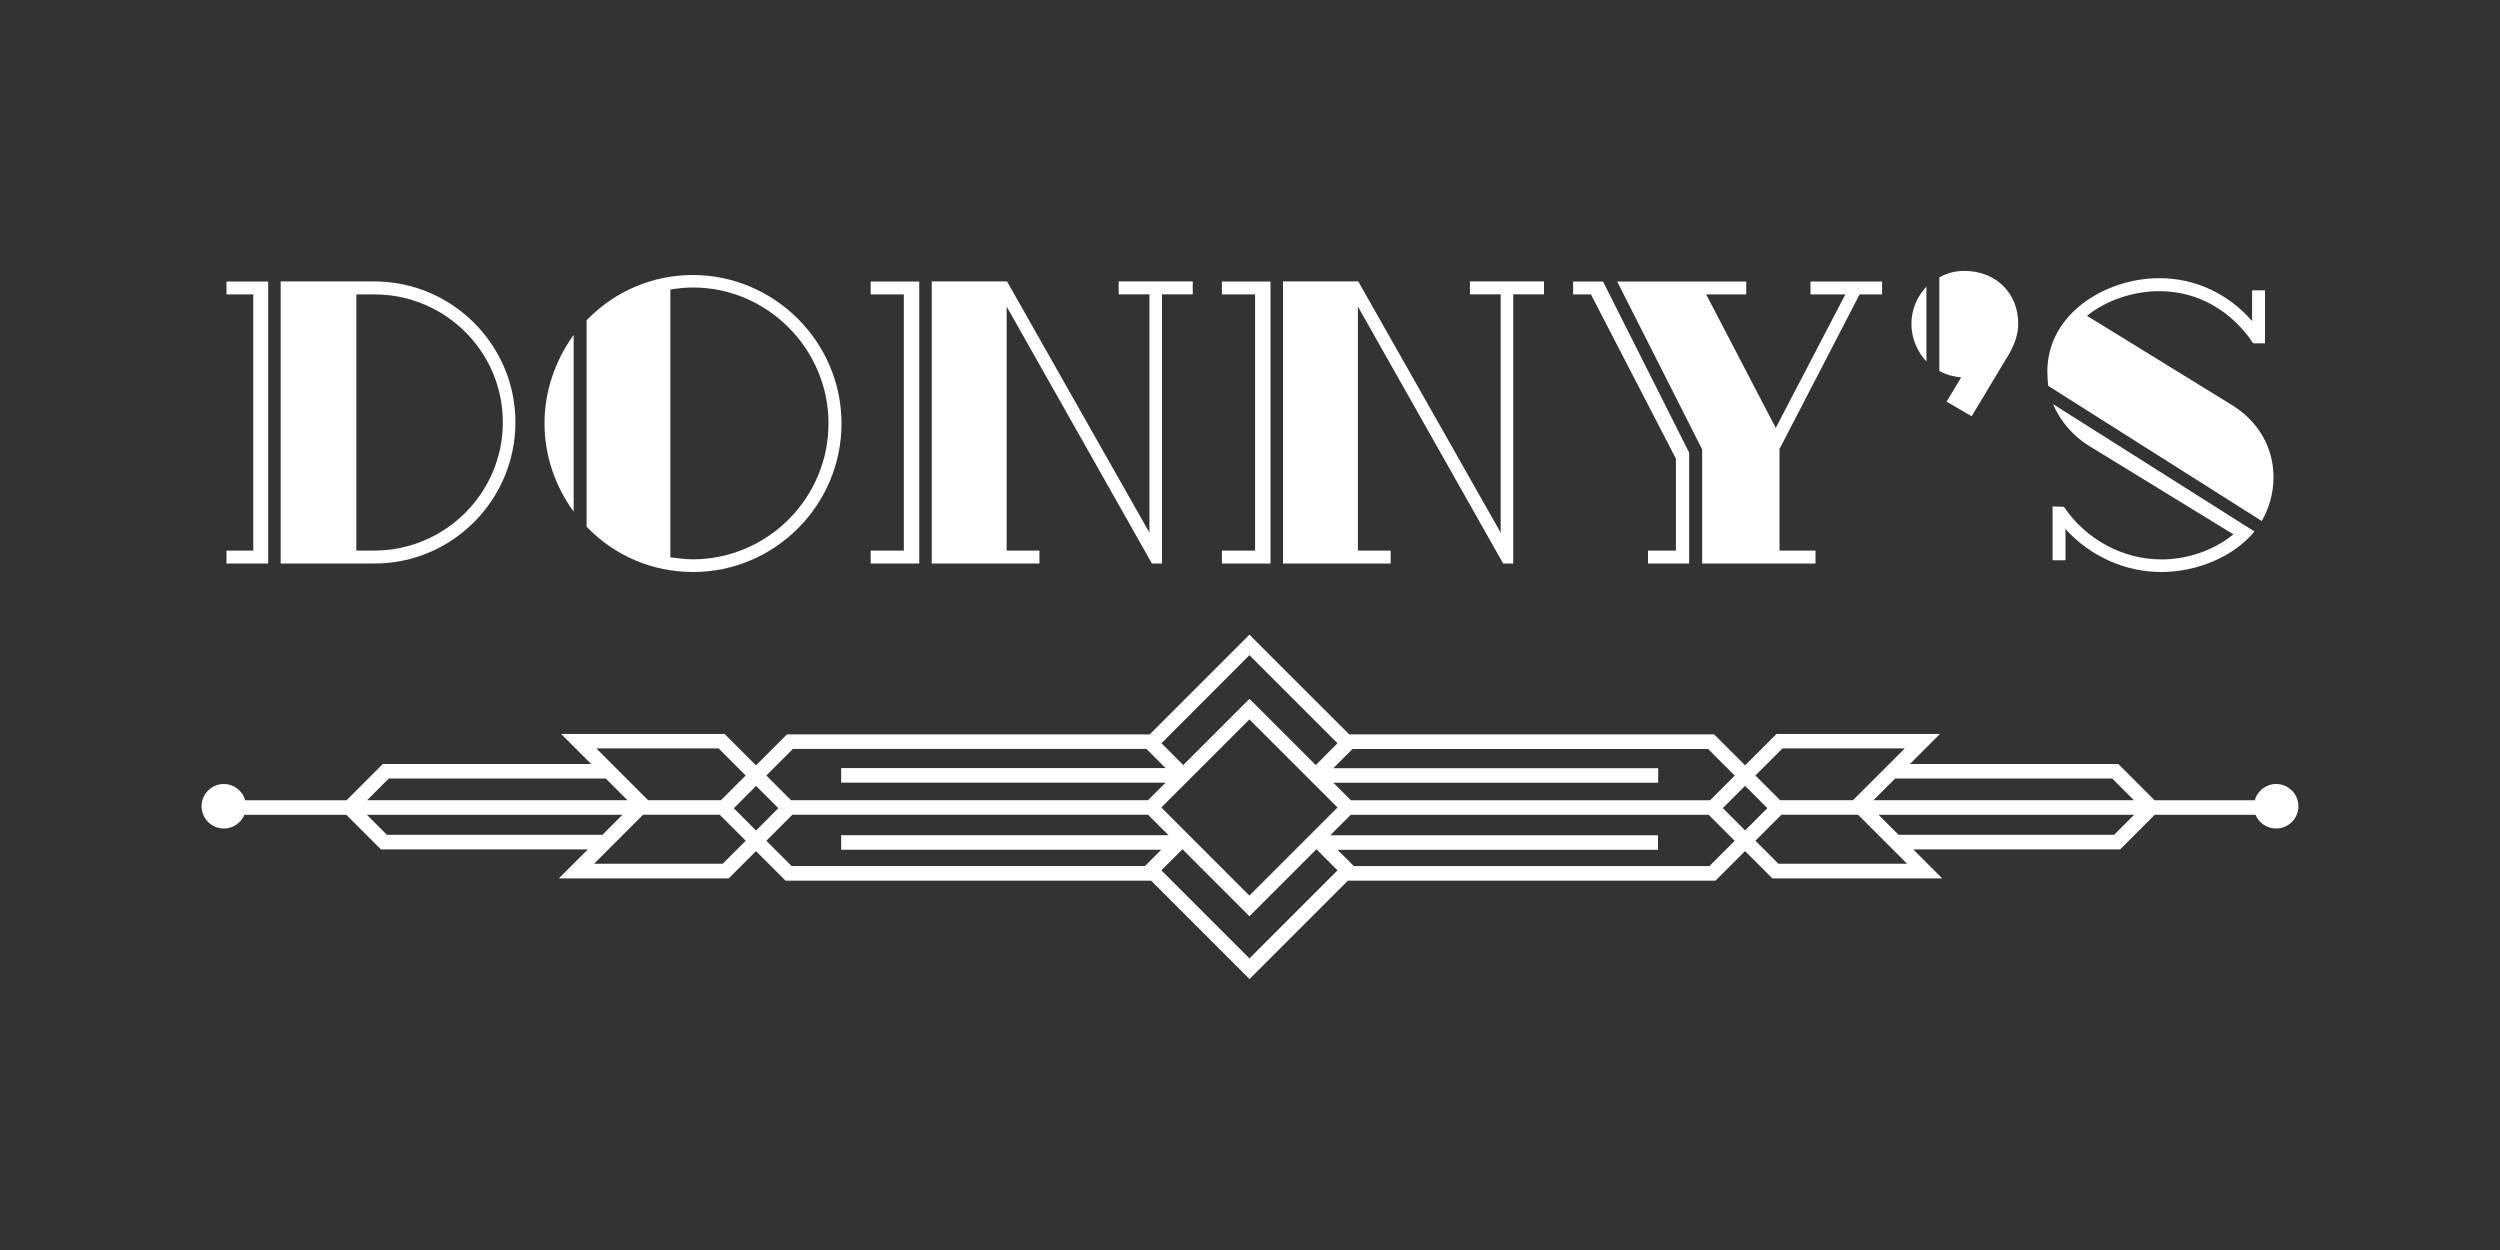
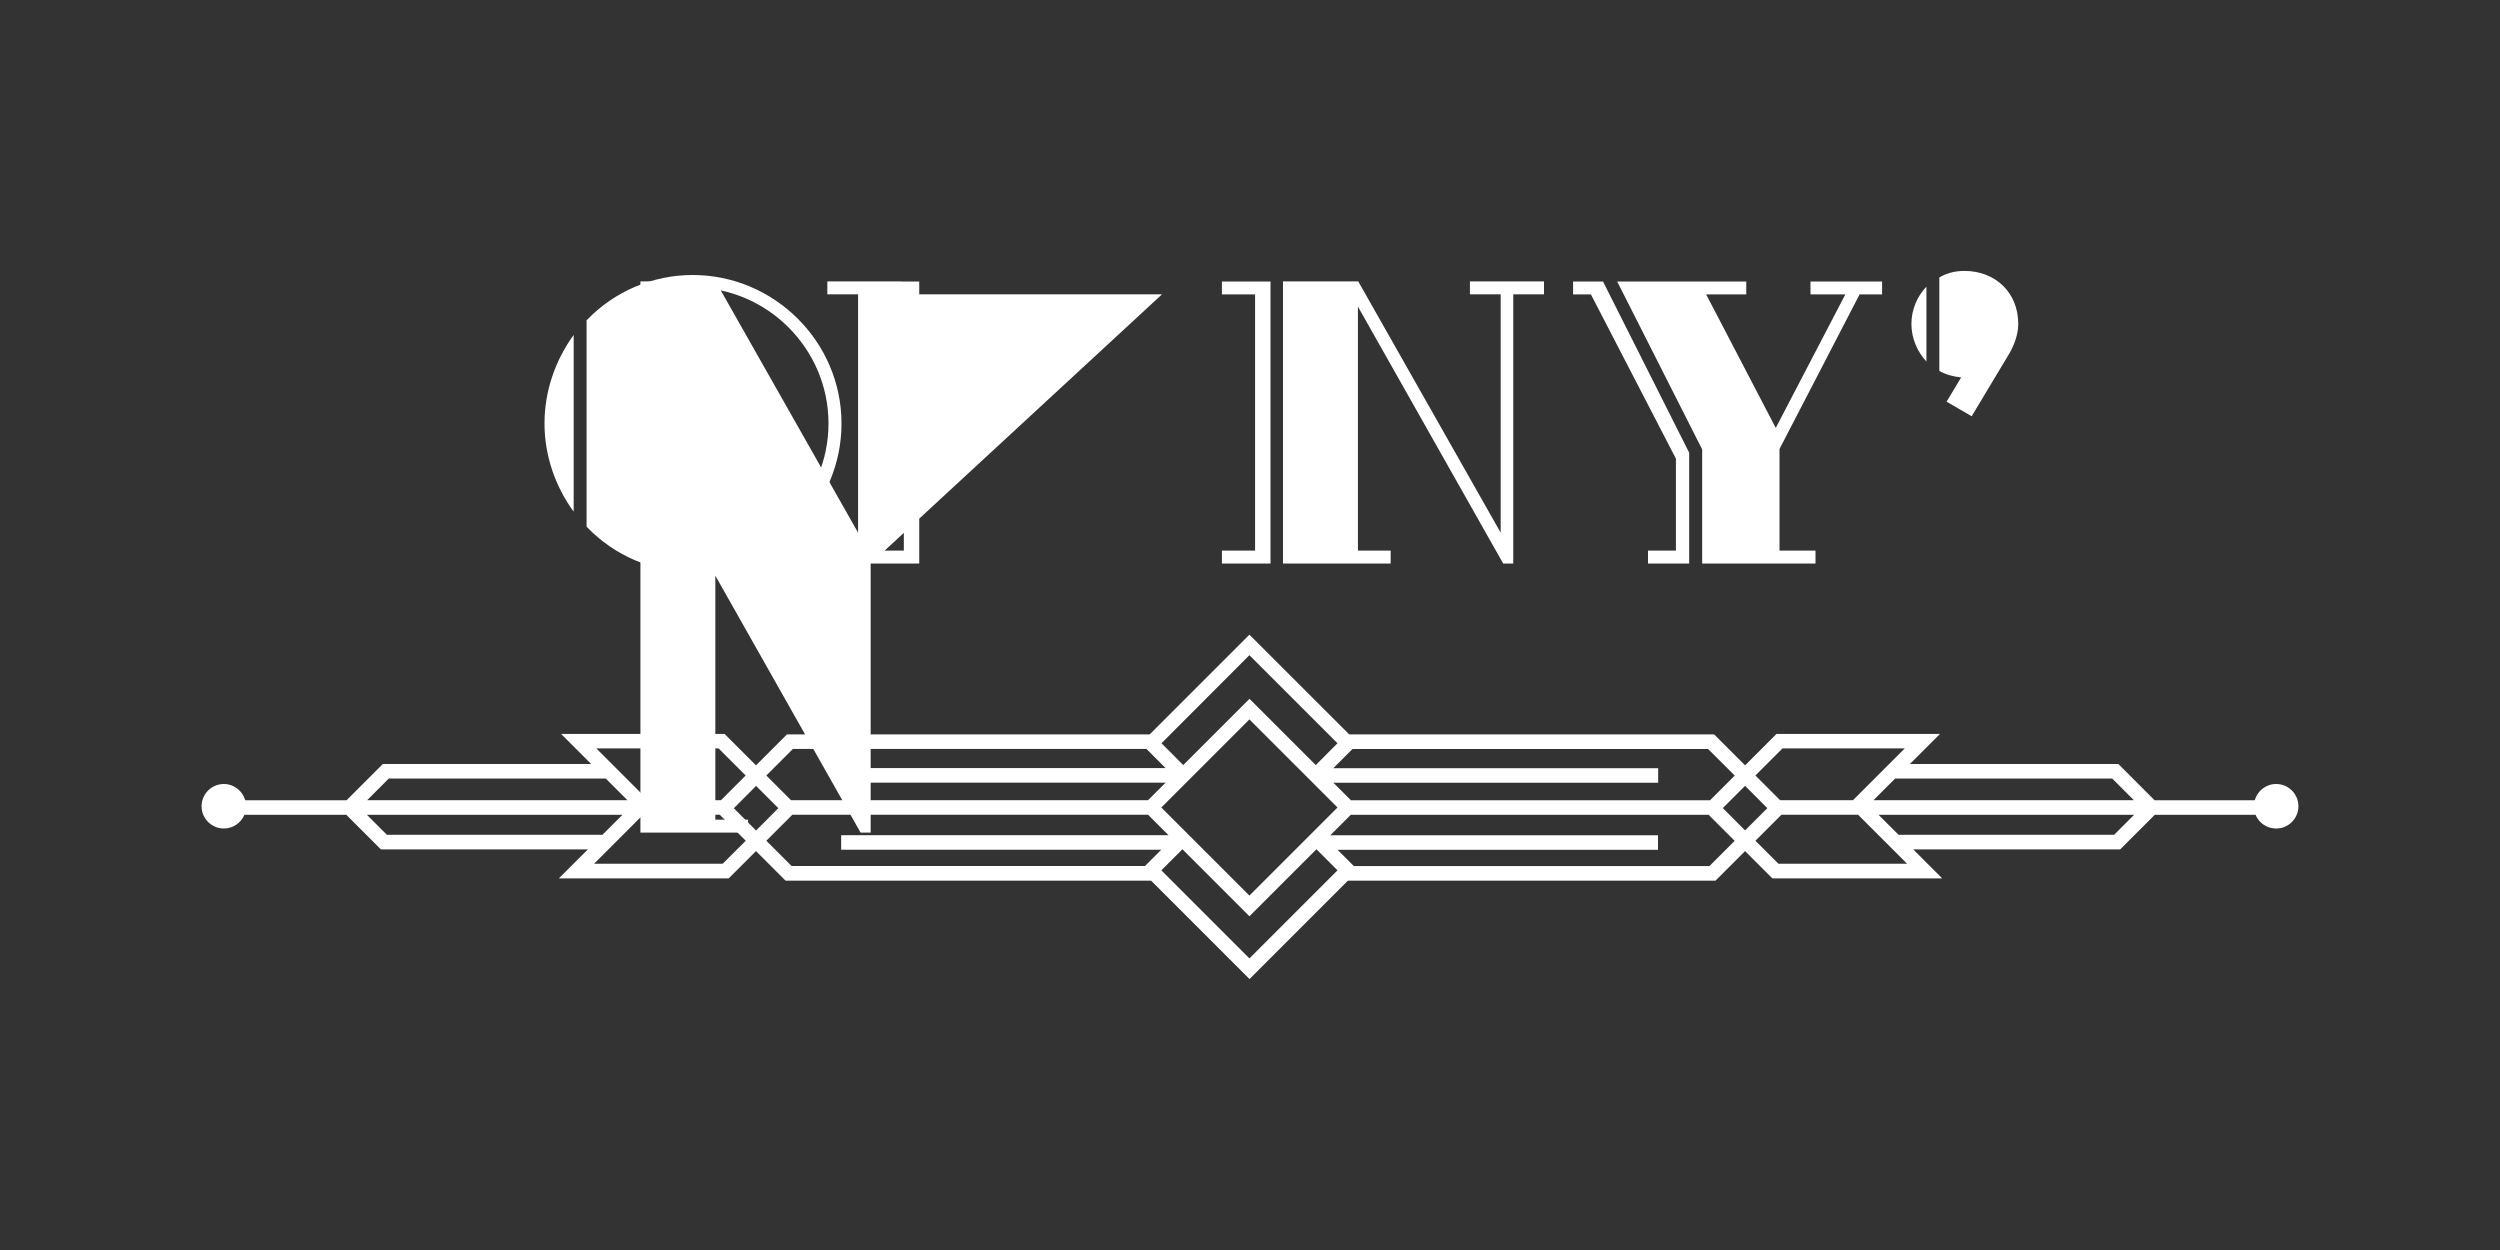
<svg xmlns="http://www.w3.org/2000/svg" id="Livello_1" x="0px" y="0px" viewBox="0 0 300 150" style="enable-background:new 0 0 300 150;" xml:space="preserve">
  <rect x="0" y="0" width="300" height="150" fill="#333333" stroke="none" />
  <style type="text/css">	.st0{fill:#FFFFFF;}</style>
  <g>
    <path class="st0" d="M273.14,94.08c-1.22,0-2.25,0.82-2.57,1.95h-12.02l-4.35-4.35h-25.01l3.61-3.61h-19.62l-3.77,3.77l-3.71-3.71  h-43.79l-11.98-11.97l-11.97,11.97H94.43l-3.71,3.71l-3.77-3.77H67.33l3.61,3.61H45.94l-4.35,4.35H29.43  c-0.32-1.12-1.35-1.95-2.57-1.95c-1.48,0-2.67,1.2-2.67,2.67c0,1.48,1.2,2.67,2.67,2.67c1.11,0,2.06-0.68,2.47-1.64h12.23  l4.15,4.15h24.83l-3.48,3.48h20.38l3.28-3.28l3.55,3.55h43.86l11.81,11.81l11.81-11.81h44.11l3.55-3.55l3.28,3.28h20.38l-3.48-3.48  h24.83l4.15-4.15h12.1c0.4,0.97,1.35,1.64,2.47,1.64c1.48,0,2.67-1.2,2.67-2.67C275.81,95.27,274.61,94.08,273.14,94.08z   M253.46,93.42l2.6,2.6h-31.24l2.6-2.6H253.46z M213.9,89.81h14.67l-6.21,6.21h-8.75l-2.96-2.96L213.9,89.81z M212.08,96.98  l-2.67,2.67l-2.67-2.68l2.67-2.67L212.08,96.98z M208.17,93.07l-2.96,2.96h-43.1l-2.1-2.1h38.97v-1.75H160l2.3-2.3h42.67  L208.17,93.07z M149.93,107.47L139.36,96.9l10.57-10.57L160.5,96.9L149.93,107.47z M149.93,78.62l10.57,10.57l-2.61,2.62  l-7.95-7.95l-7.95,7.95l-2.61-2.62L149.93,78.62z M95.15,89.87h42.42l2.3,2.3h-38.93v1.75h38.93l-2.1,2.1H94.92l-2.96-2.96  L95.15,89.87z M93.4,96.98l-2.67,2.68l-2.67-2.67l2.67-2.68L93.4,96.98z M86.23,89.81l3.25,3.25l-2.96,2.96h-8.75l-6.21-6.21H86.23  z M46.66,93.42h26.03l2.6,2.6H44.06L46.66,93.42z M46.43,100.18l-2.4-2.4h30.66l-2.4,2.4H46.43z M86.72,103.65H71.29l5.88-5.88h9.2  l3.12,3.12L86.72,103.65z M91.96,100.89l3.12-3.12h42.69l2.45,2.45h-39.28v1.75h38.41l-1.95,1.95H94.99L91.96,100.89z   M149.93,115.01l-10.57-10.57l2.53-2.53l8.04,8.04l8.04-8.04l2.53,2.53L149.93,115.01z M205.13,103.93h-42.67l-1.95-1.95h38.45  v-1.75h-39.32l2.45-2.45h42.95l3.12,3.12L205.13,103.93z M213.41,103.65l-2.76-2.76l3.12-3.12h9.2l5.88,5.88H213.41z   M253.69,100.18h-25.86l-2.4-2.4h30.66L253.69,100.18z" />
    <g>
-       <path class="st0" d="M27.18,67.62v-1.55h3.21V35.33h-3.21v-1.55h5v33.84H27.18z M44.95,67.62H33.68V33.77H44.9   c9.32,0,16.95,7.57,16.95,16.9S54.27,67.62,44.95,67.62z M44.95,35.33h-2.19v30.74h2.14c8.5,0,15.44-6.9,15.44-15.39   C60.34,42.13,53.35,35.33,44.95,35.33z" />
      <path class="st0" d="M65.34,50.82c0-3.84,1.26-7.53,3.5-10.63V61.4C66.6,58.34,65.34,54.61,65.34,50.82z M83.16,68.64   c-4.86,0-9.42-1.94-12.77-5.44V38.44c3.35-3.5,7.96-5.44,12.72-5.44c9.81,0,17.87,8.01,17.87,17.82   C100.98,60.63,92.97,68.64,83.16,68.64z M83.16,34.5c-0.92,0-1.8,0.1-2.72,0.24v32.14c0.92,0.1,1.8,0.24,2.67,0.24   c8.98,0,16.31-7.33,16.31-16.31S92.05,34.5,83.16,34.5z" />
-       <path class="st0" d="M104.48,67.62v-1.55h3.98V35.33h-3.98v-1.55h5.83v33.84H104.48z M139.44,35.33v32.29h-1.21l-17.43-30.83   v29.28h3.93v1.55h-12.92V33.77h9.03l17.09,30.15v-28.6h-3.69v-1.55h8.89v1.55H139.44z" />
+       <path class="st0" d="M104.48,67.62v-1.55h3.98V35.33h-3.98v-1.55h5.83v33.84H104.48z v32.29h-1.21l-17.43-30.83   v29.28h3.93v1.55h-12.92V33.77h9.03l17.09,30.15v-28.6h-3.69v-1.55h8.89v1.55H139.44z" />
      <path class="st0" d="M146.63,67.62v-1.55h3.98V35.33h-3.98v-1.55h5.83v33.84H146.63z M181.59,35.33v32.29h-1.21l-17.43-30.83   v29.28h3.93v1.55h-12.92V33.77h9.03l17.09,30.15v-28.6h-3.69v-1.55h8.89v1.55H181.59z" />
      <path class="st0" d="M197.76,67.62v-1.55h3.35V55.04l-10.2-19.71h-2.14v-1.55h3.59l10.34,20.54v13.3H197.76z M223.15,35.33   l-9.61,18.55v12.19h4.32v1.55h-13.6V53.93l-10.2-20.15h15.49v1.55h-4.81l8.35,16.02l8.35-16.02h-4.18v-1.55h8.59v1.55H223.15z" />
      <path class="st0" d="M229.37,38.87c0-1.7,0.68-3.3,1.8-4.47v8.98C230.09,42.22,229.37,40.62,229.37,38.87z M241.12,42.42   l-4.52,7.53l-3.01-1.75l1.75-2.91c-0.97-0.1-1.85-0.34-2.62-0.78V33.29c0.92-0.53,1.89-0.78,3.01-0.78c3.74,0,6.46,2.62,6.46,6.36   C242.18,40.18,241.7,41.4,241.12,42.42z" />
-       <path class="st0" d="M271.41,62.52L245.78,46.3c-0.05-0.58-0.1-1.17-0.1-1.7c0-7.04,7.09-11.22,13.45-11.22   c4.32,0,8.3,1.89,11.12,5.15v-3.69h1.55v6.36h-1.41c-2.57-3.84-6.56-6.26-11.26-6.26c-3.01,0-6.31,1.02-8.69,2.96l17.43,10.73   c3.06,1.89,4.95,5,4.95,8.64C272.82,59.07,272.34,60.92,271.41,62.52z M259.37,68.64c-4.37,0-8.55-1.89-11.51-5.15v3.74h-1.55   v-6.46l1.36,0.05c2.62,3.88,7.04,6.31,11.7,6.31c3.11,0,6.26-1.07,8.64-3.01l-17.43-10.68c-1.85-1.17-3.35-2.91-4.22-4.95   l24.18,15.29C267.92,66.94,263.45,68.64,259.37,68.64z" />
    </g>
  </g>
</svg>